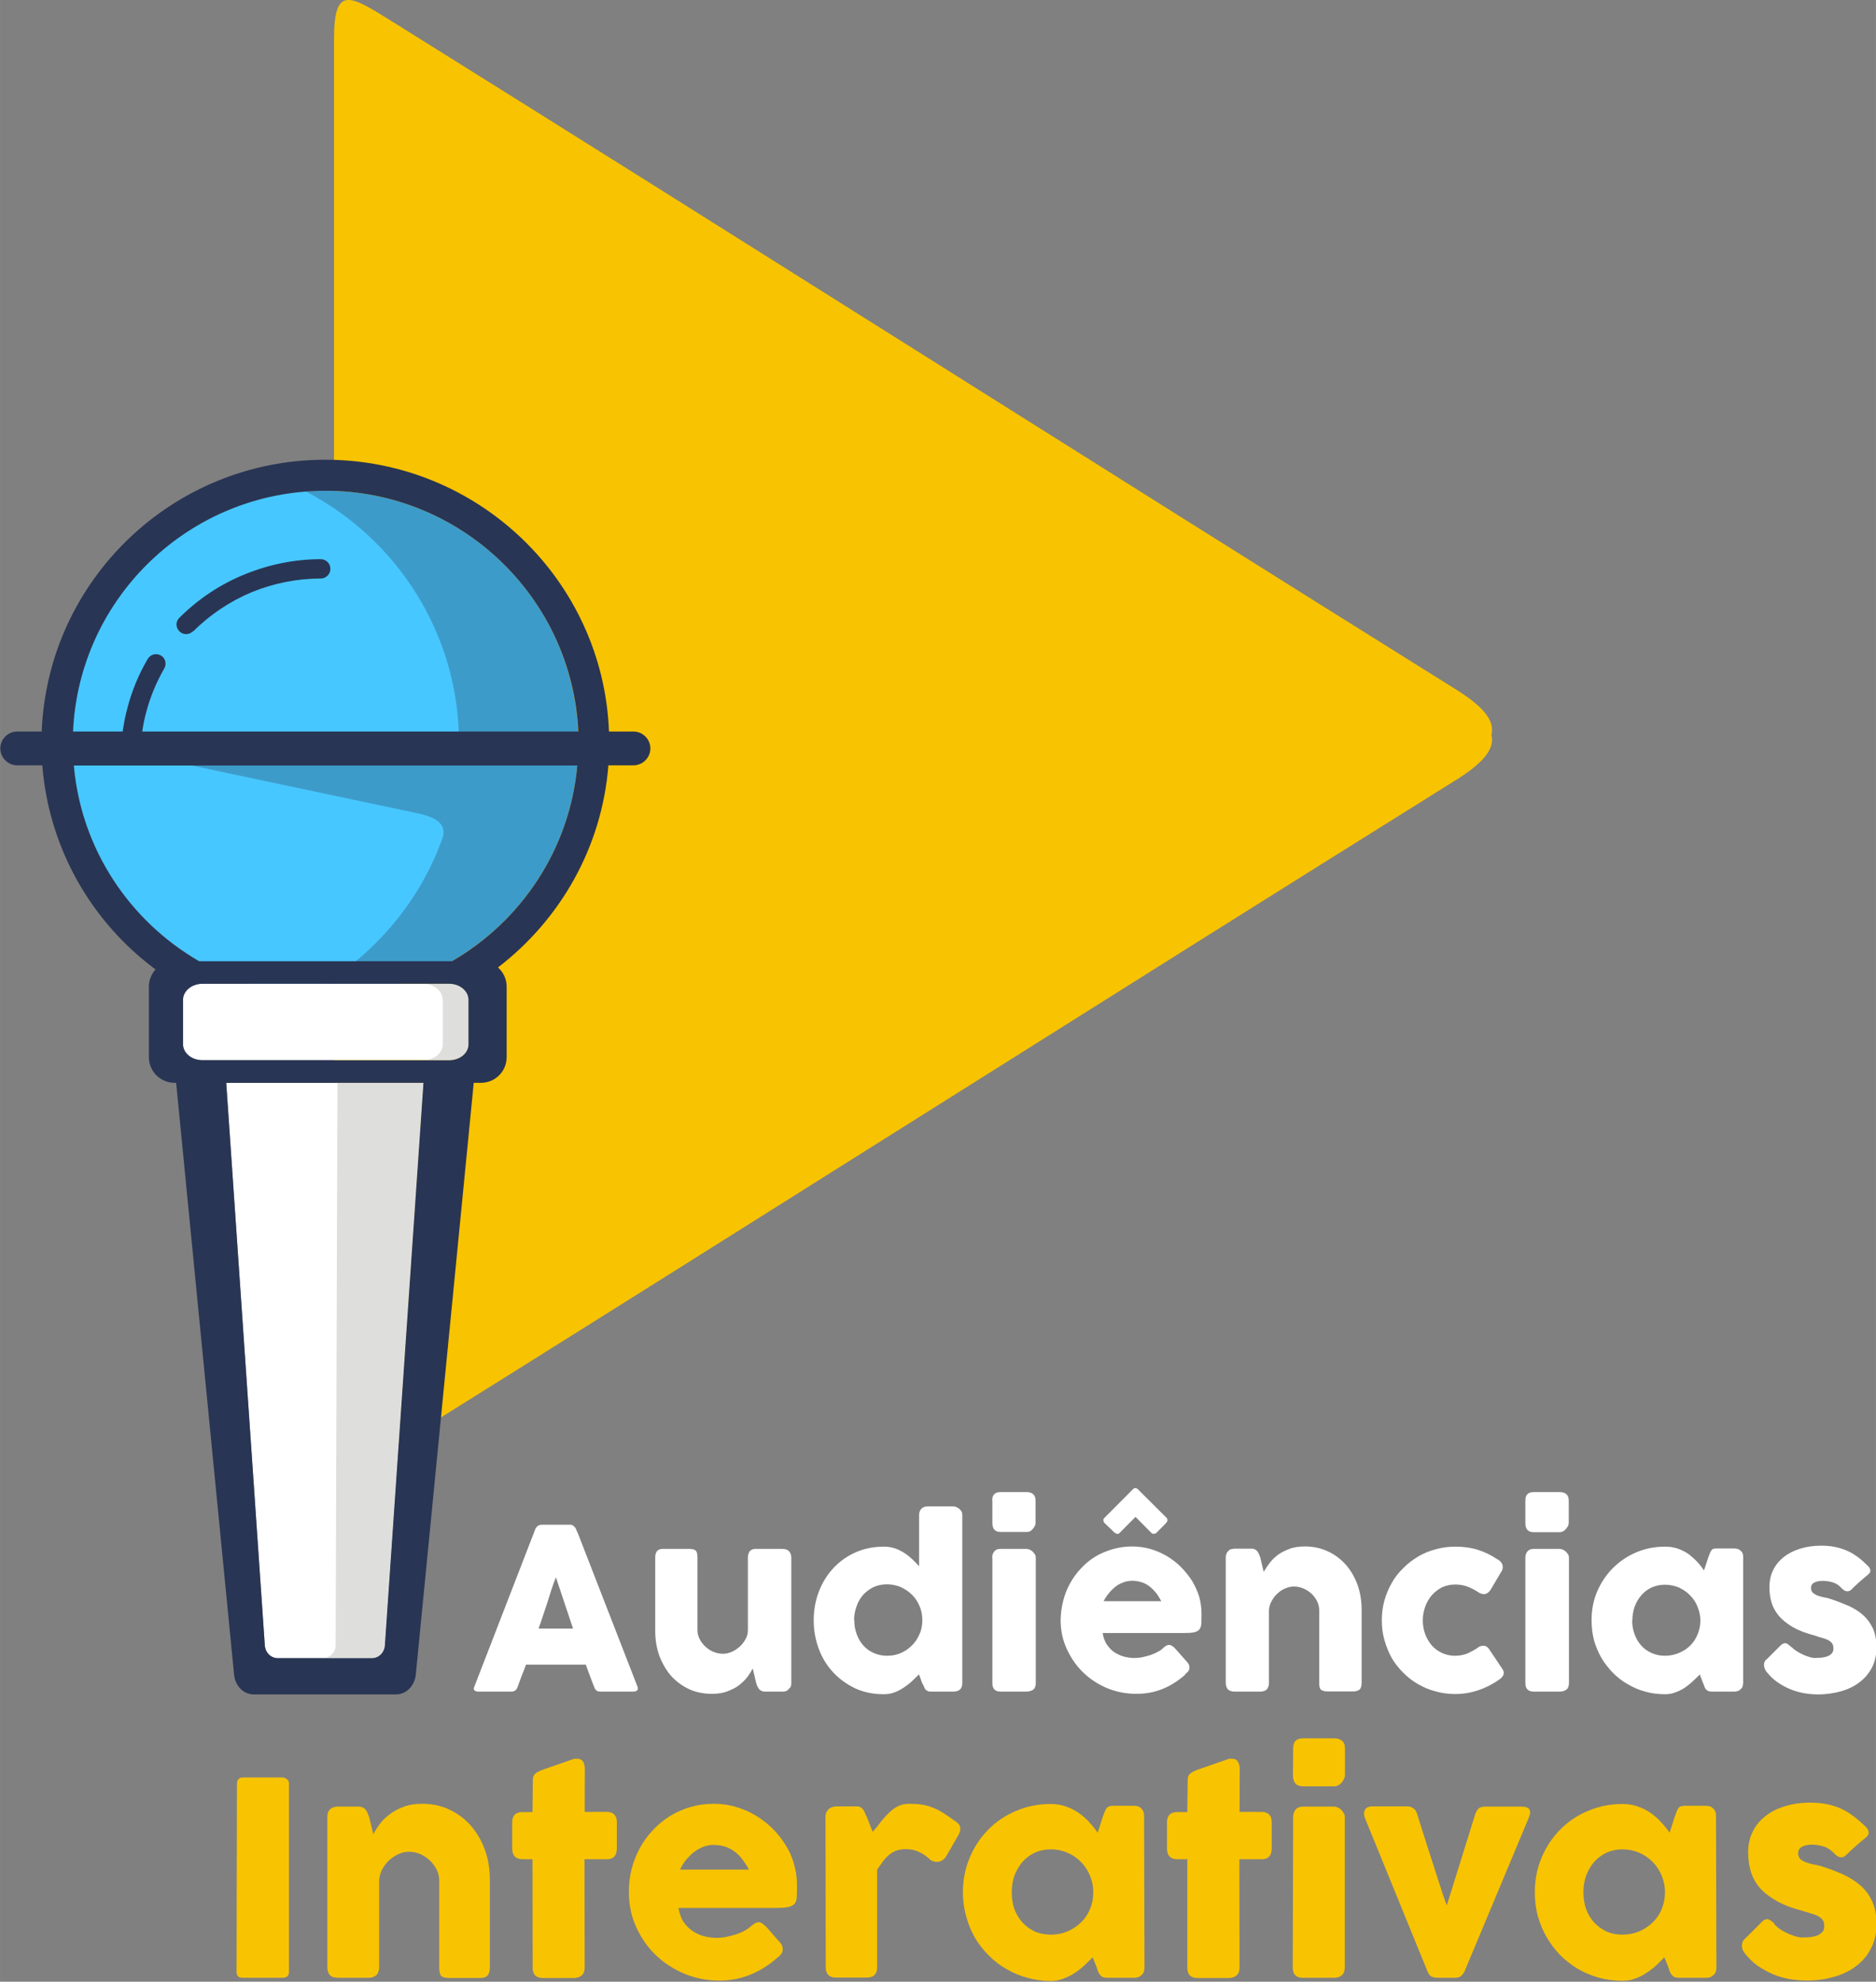
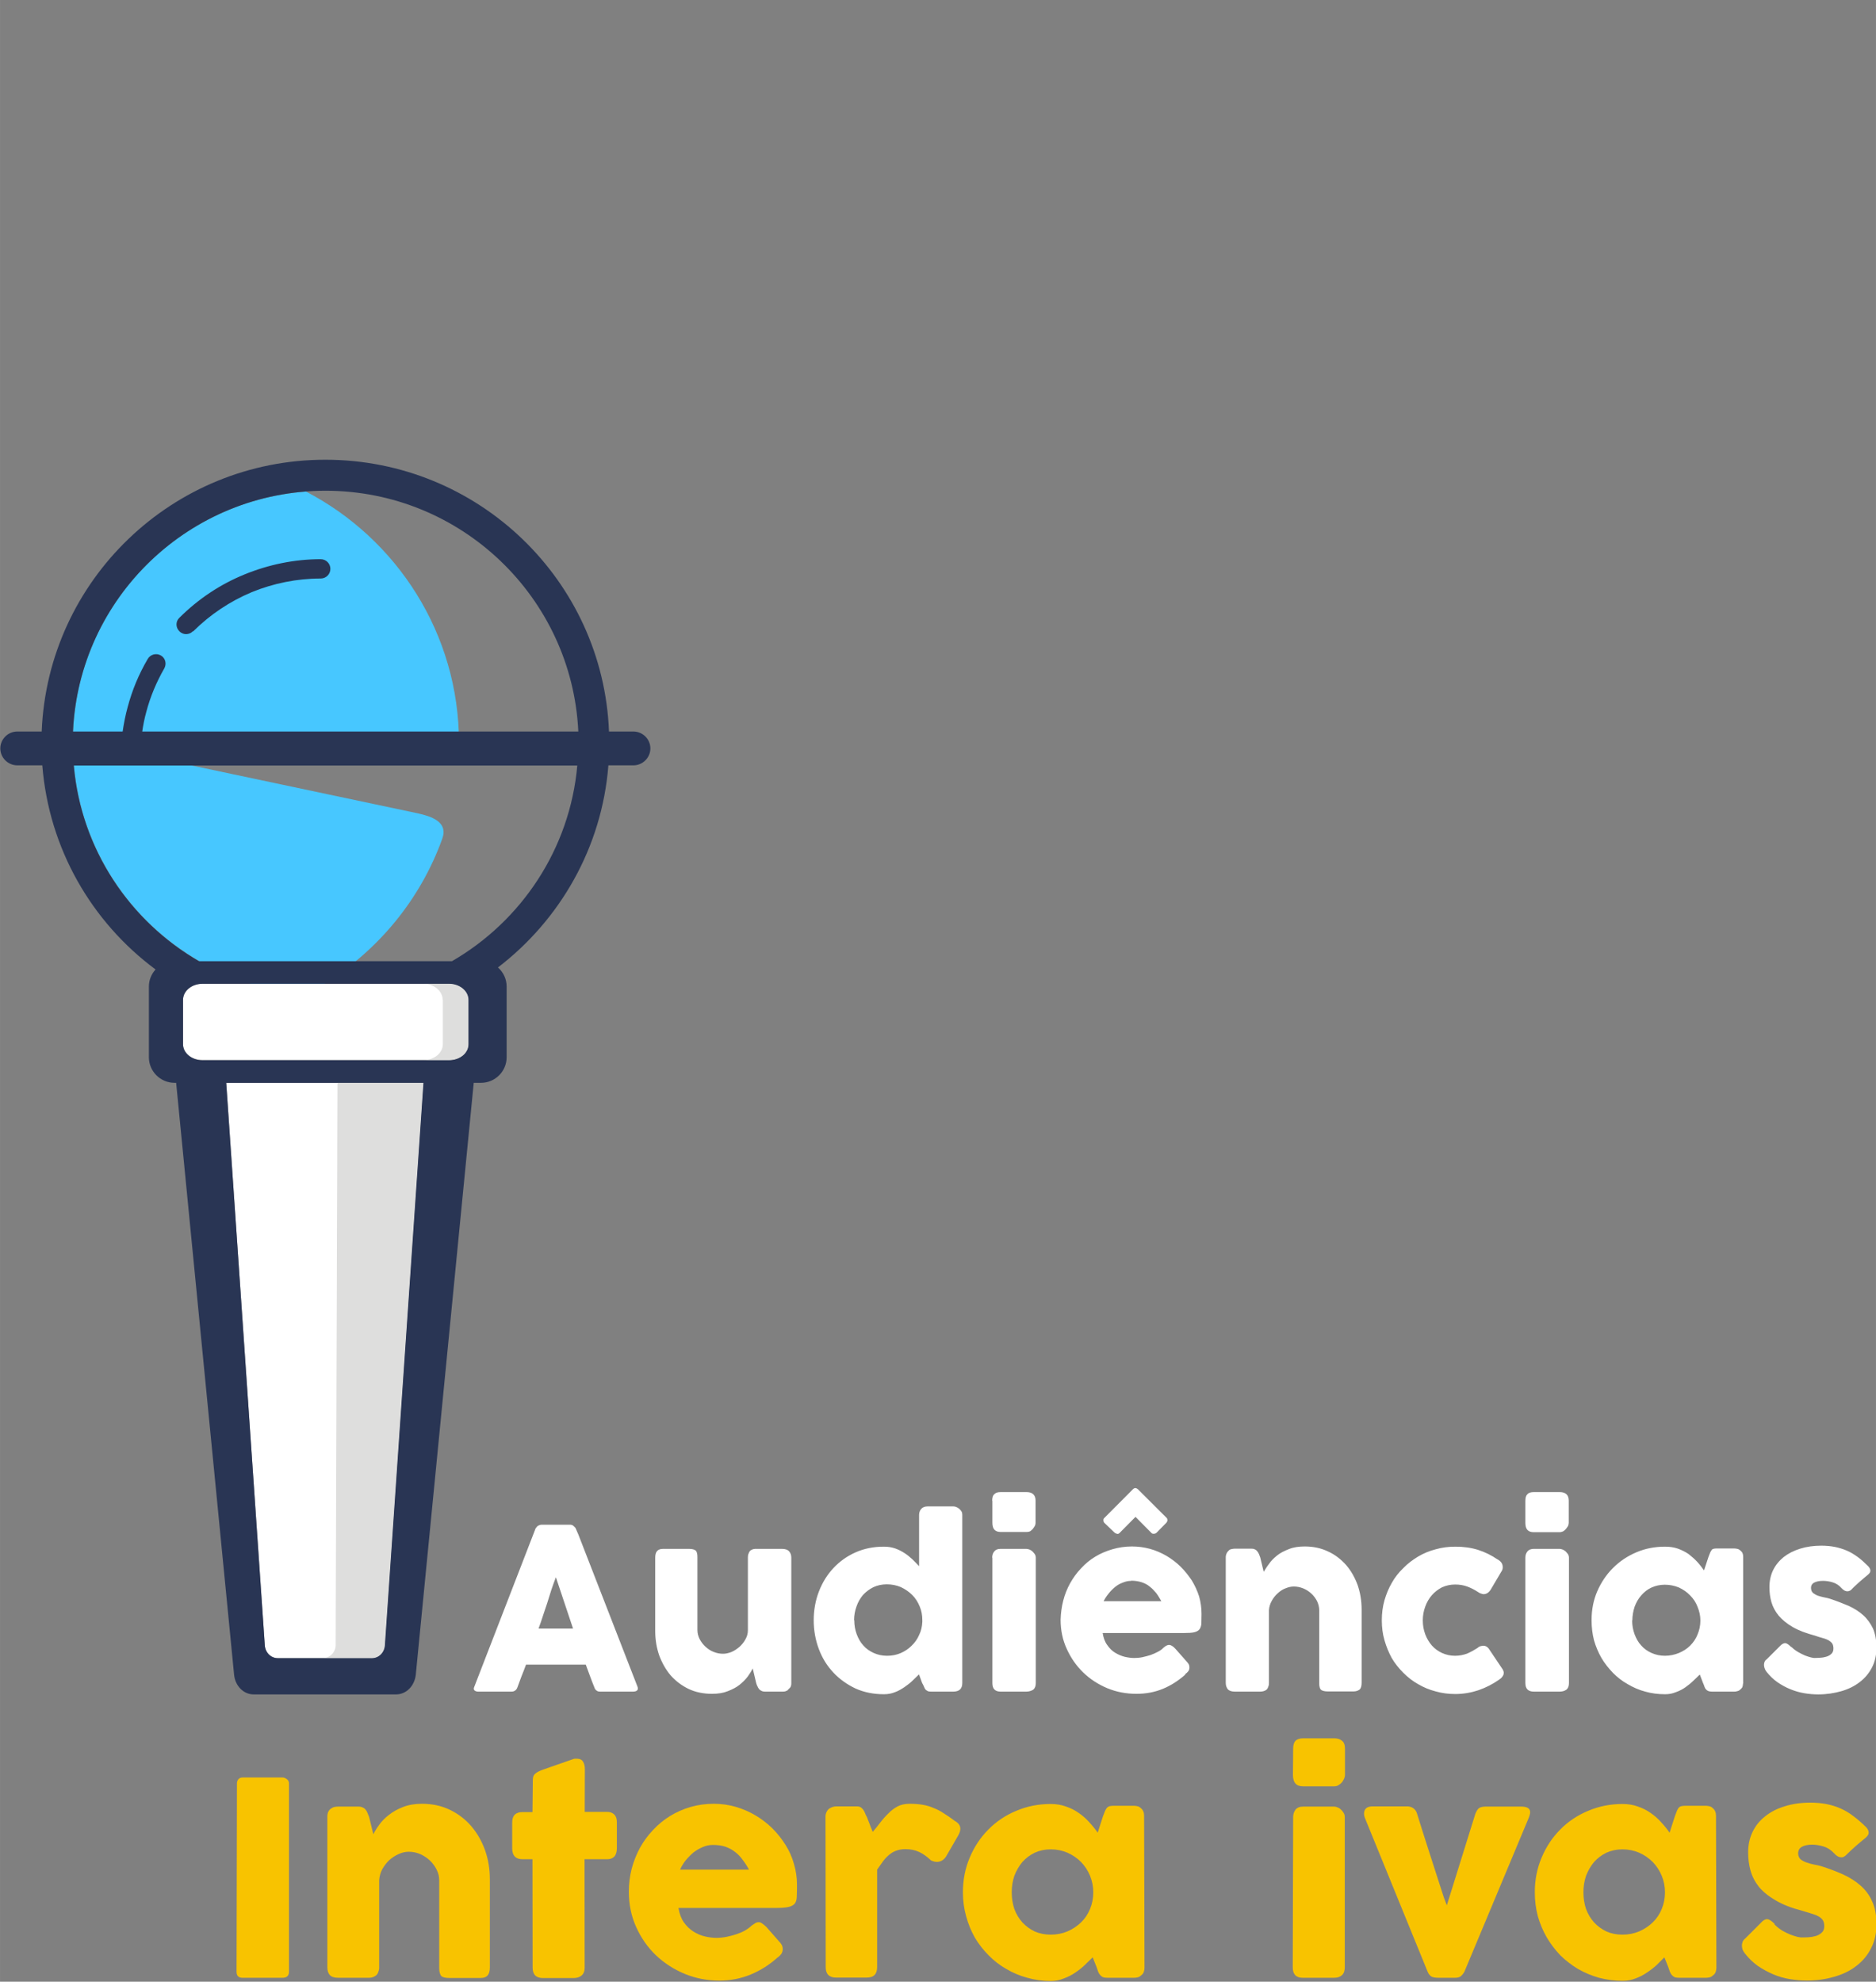
<svg xmlns="http://www.w3.org/2000/svg" xmlns:ns1="http://www.inkscape.org/namespaces/inkscape" xmlns:ns2="http://sodipodi.sourceforge.net/DTD/sodipodi-0.dtd" style="clip-rule:evenodd;fill-rule:evenodd;image-rendering:optimizeQuality;shape-rendering:geometricPrecision;text-rendering:geometricPrecision" xml:space="preserve" height="338" width="320" version="1.1" viewBox="0 0 12.814 13.535" id="svg3428" ns1:version="0.91 r13725" ns2:docname="logo-audiencias-publicas.svg">
  <rect x="0" y="0" width="12.814" height="13.535" fill="#808080" stroke="none" />
  <ns2:namedview pagecolor="#ffffff" bordercolor="#666666" borderopacity="1" objecttolerance="10" gridtolerance="10" guidetolerance="10" ns1:pageopacity="0" ns1:pageshadow="2" ns1:window-width="1920" ns1:window-height="1016" id="namedview3478" showgrid="false" fit-margin-top="0" fit-margin-left="0" fit-margin-right="0" fit-margin-bottom="0" ns1:zoom="2.3694444" ns1:cx="75.945771" ns1:cy="146.26253" ns1:window-x="0" ns1:window-y="27" ns1:window-maximized="1" ns1:current-layer="svg3428" />
  <defs id="defs3430">
    <style type="text/css" id="style3432">
    .fil4 {fill:#DEDEDD}
    .fil0 {fill:#F8C300}
    .fil3 {fill:white}
    .fil5 {fill:#293554}
    .fil1 {fill:#3D9BCA}
    .fil2 {fill:#47C7FF}
    .fil7 {fill:#F8C300;fill-rule:nonzero}
    .fil6 {fill:white;fill-rule:nonzero}
   </style>
  </defs>
  <g transform="matrix(1.379,0,0,1.375,0.002,-5.1974783e-4)" id="g3434" ns1:export-xdpi="90" ns1:export-ydpi="90">
-     <path class="fil0" d="m 1.928,0.099 c 1.811,1.134 3.469,2.19 5.279,3.324 0.13,0.081 0.198,0.153 0.179,0.227 0.019,0.074 -0.049,0.146 -0.179,0.227 -1.811,1.134 -3.469,2.19 -5.279,3.324 -0.196,0.122 -0.275,0.171 -0.275,-0.093 l 0,-6.916 c 0,-0.264 0.079,-0.215 0.275,-0.093 z" id="path3436" ns1:connector-curvature="0" style="fill:#f8c300" />
-     <path d="m 1.611,2.438 c 0.691,0 1.252,0.561 1.252,1.252 0,0.563 -0.372,1.039 -0.883,1.197 l -0.738,0 C 0.73,4.729 0.358,4.253 0.358,3.69 c 0,-0.691 0.561,-1.252 1.252,-1.252 z" class="fil1" id="path3438" ns1:connector-curvature="0" style="fill:#3d9bca" />
    <path d="M 1.242,4.887 C 0.731,4.729 0.359,4.253 0.359,3.69 c 0,-0.659 0.509,-1.199 1.155,-1.248 0.45,0.235 0.758,0.706 0.758,1.248 0,0.037 -0.001,0.073 -0.004,0.11 l -1.41,-0.021 0.025,0.01 1.183,0.251 c 0.068,0.015 0.154,0.042 0.123,0.127 -0.108,0.301 -0.317,0.554 -0.584,0.72 l -0.362,0 z" class="fil2" id="path3440" ns1:connector-curvature="0" style="fill:#47c7ff" />
    <path class="fil3" d="m 1.242,4.887 -0.241,0 c -0.053,0 -0.096,0.036 -0.096,0.079 l 0,0.221 c 0,0.044 0.043,0.079 0.096,0.079 l 1.222,0 c 0.053,0 0.096,-0.036 0.096,-0.079 l 0,-0.221 C 2.319,4.923 2.276,4.887 2.223,4.887 l -0.981,0 z" id="path3442" ns1:connector-curvature="0" style="fill:#ffffff" />
    <path class="fil3" d="m 2.096,5.379 -0.977,0 0.191,2.793 c 0.002,0.036 0.029,0.065 0.065,0.065 l 0.465,0 c 0.036,0 0.063,-0.029 0.065,-0.065 z" id="path3444" ns1:connector-curvature="0" style="fill:#ffffff" />
    <path class="fil4" d="m 2.192,4.966 0,0.221 c 0,0.044 -0.043,0.079 -0.096,0.079 l 0.128,0 c 0.053,0 0.096,-0.036 0.096,-0.079 l 0,-0.221 c 0,-0.044 -0.043,-0.079 -0.096,-0.079 l -0.129,0 c 0.053,0 0.096,0.036 0.096,0.079 z" id="path3446" ns1:connector-curvature="0" style="fill:#dededd" />
    <path class="fil4" d="M 1.67,5.379 1.661,8.172 c 0,0.036 -0.029,0.065 -0.065,0.065 l 0.244,0 c 0.036,0 0.063,-0.029 0.065,-0.065 l 0.191,-2.793 z" id="path3448" ns1:connector-curvature="0" style="fill:#dededd" />
    <path class="fil5" d="m 0.954,3.136 c -0.019,0.019 -0.049,0.019 -0.067,0 -0.019,-0.019 -0.019,-0.049 0,-0.067 0.093,-0.093 0.202,-0.166 0.322,-0.215 0.119,-0.049 0.248,-0.076 0.378,-0.076 0.026,0 0.048,0.021 0.048,0.048 0,0.026 -0.021,0.048 -0.048,0.048 -0.118,0 -0.235,0.024 -0.342,0.068 -0.107,0.045 -0.206,0.111 -0.29,0.195 z m 0.031,1.639 1.252,0 c 0.343,-0.199 0.584,-0.556 0.621,-0.972 l -2.494,0 C 0.4,4.219 0.641,4.576 0.984,4.775 Z M 0.606,3.634 c 0.006,-0.041 0.014,-0.082 0.025,-0.122 0.022,-0.083 0.055,-0.163 0.099,-0.238 0.013,-0.023 0.042,-0.031 0.065,-0.018 0.023,0.013 0.03,0.042 0.017,0.065 -0.039,0.068 -0.069,0.14 -0.089,0.216 -0.009,0.032 -0.015,0.064 -0.02,0.097 l 2.16,0 C 2.832,2.969 2.283,2.438 1.611,2.438 c -0.672,0 -1.221,0.53 -1.251,1.196 z m 0.395,1.253 1.222,0 c 0.053,0 0.096,0.036 0.096,0.08 l 0,0.221 c 0,0.044 -0.043,0.079 -0.096,0.079 l -1.222,0 c -0.053,0 -0.096,-0.036 -0.096,-0.079 l 0,-0.221 c 0,-0.044 0.043,-0.08 0.096,-0.08 z m 1.465,-0.08 c 0.026,0.023 0.042,0.057 0.042,0.094 l 0,0.351 c 0,0.07 -0.057,0.127 -0.127,0.127 l -0.036,0 -0.287,2.94 C 2.052,8.373 2.013,8.417 1.959,8.417 l -0.703,0 c -0.054,0 -0.093,-0.045 -0.098,-0.098 l -0.287,-2.94 -0.008,0 c -0.07,0 -0.127,-0.057 -0.127,-0.127 l 0,-0.351 c 0,-0.032 0.012,-0.062 0.033,-0.085 -0.316,-0.235 -0.528,-0.599 -0.561,-1.014 l -0.124,0 c -0.046,0 -0.084,-0.038 -0.084,-0.084 0,-0.046 0.038,-0.084 0.084,-0.084 l 0.121,0 c 0.03,-0.751 0.648,-1.35 1.405,-1.35 0.758,0 1.376,0.6 1.405,1.35 l 0.121,0 c 0.046,0 0.084,0.038 0.084,0.084 0,0.046 -0.038,0.084 -0.084,0.084 l -0.124,0 c -0.032,0.409 -0.24,0.768 -0.547,1.004 z m -0.37,0.572 -0.977,0 0.191,2.793 c 0.002,0.036 0.029,0.065 0.065,0.065 l 0.465,0 c 0.036,0 0.063,-0.029 0.065,-0.065 l 0.191,-2.793 z" id="path3450" ns1:connector-curvature="0" style="fill:#293554" />
    <path d="M 2.65,7.596 C 2.65,7.594 2.652,7.591 2.654,7.589 2.656,7.586 2.658,7.584 2.661,7.581 2.664,7.579 2.667,7.577 2.671,7.576 2.674,7.575 2.677,7.574 2.68,7.574 l 0.143,0 c 0.006,0 0.012,0.002 0.016,0.006 0.004,0.004 0.008,0.007 0.01,0.01 l 0.014,0.032 0.293,0.756 C 3.159,8.386 3.159,8.392 3.155,8.396 3.151,8.401 3.144,8.403 3.133,8.403 l -0.16,0 C 2.965,8.403 2.958,8.402 2.954,8.398 2.949,8.395 2.945,8.39 2.943,8.383 2.935,8.364 2.928,8.345 2.921,8.326 2.914,8.307 2.907,8.288 2.9,8.269 l -0.296,0 C 2.597,8.288 2.59,8.307 2.582,8.326 2.575,8.345 2.568,8.364 2.561,8.383 2.556,8.396 2.546,8.403 2.532,8.403 l -0.165,0 C 2.36,8.403 2.354,8.401 2.35,8.398 2.345,8.394 2.344,8.388 2.347,8.381 l 0.303,-0.785 z M 2.752,7.835 C 2.745,7.854 2.737,7.874 2.73,7.896 2.723,7.918 2.716,7.94 2.709,7.963 2.702,7.985 2.694,8.007 2.687,8.029 2.68,8.051 2.673,8.071 2.666,8.09 l 0.171,0 z m 1.151,0.559 C 3.898,8.398 3.893,8.4 3.887,8.402 3.882,8.403 3.877,8.403 3.872,8.403 l -0.084,0 C 3.781,8.403 3.775,8.402 3.77,8.399 3.765,8.397 3.761,8.394 3.758,8.39 3.755,8.386 3.752,8.381 3.75,8.376 3.747,8.371 3.746,8.365 3.744,8.36 L 3.727,8.288 C 3.721,8.3 3.713,8.313 3.703,8.327 3.692,8.342 3.678,8.356 3.662,8.369 3.646,8.382 3.626,8.392 3.603,8.401 3.581,8.41 3.555,8.414 3.525,8.414 3.483,8.414 3.444,8.406 3.41,8.39 3.375,8.373 3.346,8.351 3.321,8.323 3.297,8.295 3.278,8.261 3.264,8.224 3.251,8.186 3.244,8.146 3.244,8.103 l 0,-0.366 c 0,-0.014 0.003,-0.025 0.009,-0.032 0.006,-0.007 0.016,-0.011 0.029,-0.011 l 0.129,0 c 0.016,0 0.027,0.003 0.033,0.008 0.006,0.005 0.009,0.016 0.009,0.032 l 0,0.363 c 0,0.016 0.004,0.031 0.011,0.045 0.007,0.014 0.017,0.027 0.029,0.038 0.012,0.011 0.025,0.02 0.041,0.026 0.015,0.006 0.03,0.009 0.046,0.009 0.013,0 0.027,-0.003 0.042,-0.009 C 3.636,8.2 3.649,8.191 3.661,8.181 3.673,8.17 3.683,8.158 3.691,8.143 3.699,8.129 3.703,8.114 3.703,8.098 l 0,-0.363 c 0,-0.006 0.001,-0.013 0.004,-0.019 C 3.709,7.71 3.712,7.705 3.717,7.701 3.722,7.698 3.727,7.696 3.731,7.695 3.735,7.694 3.74,7.694 3.746,7.694 l 0.126,0 c 0.016,0 0.028,0.004 0.035,0.012 0.007,0.008 0.011,0.018 0.011,0.031 l 0,0.625 c 0,0.007 -0.001,0.014 -0.005,0.02 C 3.909,8.387 3.905,8.391 3.899,8.395 L 3.903,8.393 Z M 4.551,8.317 C 4.541,8.327 4.53,8.337 4.518,8.349 4.506,8.361 4.492,8.371 4.478,8.381 4.463,8.391 4.448,8.4 4.431,8.406 4.414,8.413 4.396,8.416 4.377,8.416 c -0.051,0 -0.097,-0.009 -0.14,-0.028 -0.042,-0.02 -0.079,-0.046 -0.11,-0.079 -0.031,-0.033 -0.055,-0.071 -0.072,-0.116 -0.017,-0.045 -0.026,-0.093 -0.026,-0.144 0,-0.052 0.009,-0.1 0.026,-0.144 0.017,-0.044 0.041,-0.083 0.072,-0.116 0.031,-0.033 0.067,-0.059 0.11,-0.078 0.043,-0.019 0.089,-0.028 0.14,-0.028 0.02,0 0.039,0.003 0.056,0.009 0.017,0.006 0.032,0.014 0.046,0.023 0.014,0.009 0.027,0.02 0.039,0.031 0.012,0.012 0.023,0.023 0.033,0.034 l 0,-0.255 C 4.551,7.513 4.555,7.503 4.562,7.495 4.569,7.487 4.58,7.483 4.594,7.483 l 0.126,0 c 0.005,0 0.01,9.32e-4 0.015,0.003 0.005,0.002 0.01,0.005 0.015,0.009 0.004,0.004 0.008,0.008 0.011,0.013 0.003,0.005 0.004,0.011 0.004,0.017 l 0,0.835 c 0,0.029 -0.015,0.043 -0.045,0.043 l -0.11,0 c -0.007,0 -0.013,-9.322e-4 -0.017,-0.003 C 4.589,8.398 4.585,8.395 4.582,8.392 4.58,8.388 4.577,8.384 4.575,8.378 4.573,8.373 4.57,8.367 4.566,8.36 L 4.55,8.316 Z m -0.321,-0.268 c 0,0.025 0.004,0.047 0.012,0.069 0.008,0.021 0.018,0.04 0.033,0.056 0.014,0.016 0.031,0.028 0.051,0.037 0.02,0.009 0.042,0.014 0.066,0.014 0.024,0 0.046,-0.004 0.067,-0.013 C 4.48,8.203 4.498,8.191 4.513,8.176 4.529,8.161 4.542,8.143 4.551,8.122 4.561,8.102 4.566,8.08 4.567,8.056 l 0,-0.008 c 0,-0.024 -0.004,-0.047 -0.013,-0.068 -0.009,-0.022 -0.021,-0.041 -0.037,-0.057 -0.016,-0.016 -0.035,-0.029 -0.056,-0.039 -0.021,-0.009 -0.045,-0.014 -0.07,-0.014 -0.024,0 -0.046,0.005 -0.066,0.014 C 4.305,7.894 4.288,7.907 4.273,7.923 4.259,7.94 4.248,7.959 4.241,7.98 4.233,8.002 4.229,8.025 4.229,8.048 Z m 0.683,-0.311 c 0,-0.012 0.003,-0.022 0.01,-0.031 C 4.93,7.698 4.94,7.694 4.954,7.694 l 0.128,0 c 0.004,0 0.009,9.321e-4 0.015,0.003 0.005,0.002 0.01,0.005 0.015,0.009 0.004,0.004 0.008,0.009 0.012,0.014 0.003,0.005 0.005,0.011 0.005,0.018 l 0,0.623 c 0,0.014 -0.004,0.025 -0.012,0.032 C 5.108,8.399 5.096,8.403 5.082,8.403 l -0.127,0 C 4.927,8.403 4.914,8.389 4.914,8.36 l 0,-0.622 z m 0,-0.282 c 0,-0.016 0.003,-0.027 0.01,-0.033 C 4.93,7.415 4.94,7.412 4.954,7.412 l 0.13,0 c 0.013,0 0.024,0.003 0.032,0.01 0.008,0.007 0.012,0.018 0.012,0.033 l 0,0.109 c 0,0.004 -9.321e-4,0.009 -0.003,0.015 C 5.122,7.584 5.119,7.589 5.115,7.594 5.112,7.598 5.107,7.602 5.102,7.606 5.096,7.609 5.09,7.61 5.084,7.61 l -0.129,0 c -0.028,0 -0.041,-0.015 -0.041,-0.046 l 0,-0.11 z m 0.956,0.863 C 5.836,8.348 5.8,8.372 5.759,8.389 5.718,8.406 5.674,8.414 5.628,8.414 c -0.051,0 -0.099,-0.009 -0.145,-0.028 -0.045,-0.019 -0.085,-0.045 -0.119,-0.078 -0.034,-0.033 -0.061,-0.072 -0.081,-0.116 -0.021,-0.045 -0.031,-0.094 -0.031,-0.146 C 5.253,8.014 5.257,7.982 5.265,7.951 5.273,7.92 5.284,7.892 5.299,7.865 5.314,7.838 5.332,7.813 5.353,7.791 5.374,7.768 5.397,7.749 5.423,7.733 5.449,7.717 5.478,7.705 5.508,7.696 5.539,7.687 5.571,7.682 5.605,7.682 c 0.031,0 0.061,0.004 0.09,0.012 0.029,0.008 0.056,0.02 0.082,0.035 0.025,0.015 0.049,0.033 0.07,0.054 0.021,0.021 0.039,0.044 0.055,0.068 0.015,0.025 0.027,0.051 0.036,0.079 0.008,0.028 0.012,0.057 0.012,0.087 0,0.019 -1.864e-4,0.035 -7.457e-4,0.047 -5.592e-4,0.012 -0.004,0.022 -0.009,0.029 -0.005,0.007 -0.014,0.012 -0.026,0.015 -0.012,0.003 -0.03,0.004 -0.053,0.004 l -0.401,0 c 0.004,0.024 0.011,0.044 0.023,0.06 0.011,0.016 0.024,0.029 0.039,0.038 0.015,0.009 0.031,0.016 0.047,0.02 0.017,0.004 0.033,0.006 0.047,0.006 0.013,0 0.027,-0.001 0.041,-0.004 0.014,-0.003 0.028,-0.007 0.041,-0.011 0.013,-0.005 0.025,-0.01 0.036,-0.016 0.011,-0.006 0.02,-0.012 0.026,-0.019 0.006,-0.005 0.011,-0.009 0.015,-0.011 0.004,-0.002 0.009,-0.004 0.014,-0.004 0.005,0 0.01,0.002 0.015,0.005 0.005,0.003 0.011,0.008 0.017,0.015 l 0.059,0.067 c 0.004,0.005 0.007,0.009 0.008,0.013 0.001,0.004 0.002,0.008 0.002,0.012 0,0.007 -0.002,0.014 -0.006,0.019 -0.004,0.005 -0.009,0.01 -0.015,0.014 z m -0.268,-0.466 c -0.015,0 -0.028,0.003 -0.042,0.009 C 5.545,7.867 5.533,7.874 5.521,7.884 5.509,7.894 5.498,7.905 5.489,7.917 5.479,7.929 5.471,7.942 5.465,7.954 l 0.286,0 c -0.008,-0.014 -0.016,-0.028 -0.025,-0.04 -0.01,-0.012 -0.02,-0.023 -0.032,-0.032 -0.011,-0.01 -0.025,-0.017 -0.04,-0.022 -0.015,-0.005 -0.033,-0.008 -0.053,-0.008 z M 5.611,7.397 C 5.613,7.395 5.615,7.394 5.617,7.393 5.618,7.392 5.62,7.392 5.623,7.392 c 0.003,0 0.007,0.002 0.011,0.005 l 0.143,0.143 c 0.003,0.002 0.004,0.007 0.004,0.013 0,0.003 -0.002,0.007 -0.005,0.011 L 5.728,7.613 C 5.724,7.617 5.719,7.619 5.713,7.619 5.708,7.619 5.704,7.618 5.701,7.614 L 5.623,7.535 5.544,7.615 C 5.54,7.619 5.535,7.621 5.531,7.619 5.526,7.618 5.522,7.616 5.519,7.613 L 5.469,7.565 C 5.467,7.563 5.466,7.561 5.465,7.559 5.465,7.557 5.464,7.555 5.464,7.552 5.464,7.549 5.464,7.547 5.465,7.545 5.466,7.543 5.467,7.542 5.469,7.54 l 0.142,-0.143 z m 0.473,0.306 C 6.088,7.698 6.094,7.696 6.099,7.695 6.104,7.694 6.109,7.693 6.114,7.693 l 0.084,0 c 0.007,0 0.012,0.001 0.017,0.004 0.005,0.002 0.009,0.006 0.012,0.01 0.003,0.004 0.006,0.009 0.008,0.014 0.002,0.005 0.004,0.011 0.006,0.016 l 0.017,0.071 C 6.265,7.797 6.273,7.783 6.284,7.769 6.294,7.754 6.308,7.74 6.324,7.727 6.34,7.714 6.36,7.704 6.383,7.695 6.405,7.686 6.431,7.682 6.461,7.682 c 0.042,0 0.081,0.008 0.116,0.025 0.035,0.016 0.064,0.039 0.089,0.067 0.024,0.028 0.043,0.061 0.057,0.099 0.013,0.038 0.02,0.078 0.02,0.121 l 0,0.366 c 0,0.014 -0.003,0.025 -0.009,0.032 C 6.726,8.398 6.717,8.402 6.703,8.402 l -0.128,0 c -0.016,0 -0.027,-0.003 -0.033,-0.008 C 6.536,8.389 6.533,8.378 6.533,8.362 l 0,-0.363 c 0,-0.016 -0.004,-0.031 -0.011,-0.046 C 6.515,7.94 6.506,7.927 6.494,7.916 6.482,7.905 6.468,7.896 6.453,7.89 6.438,7.884 6.423,7.881 6.407,7.881 6.394,7.881 6.38,7.884 6.366,7.89 6.352,7.895 6.339,7.904 6.328,7.914 6.316,7.925 6.306,7.937 6.298,7.952 6.29,7.966 6.285,7.982 6.284,7.998 l 0,0.363 c 0,0.006 -0.001,0.013 -0.004,0.019 C 6.278,8.387 6.275,8.391 6.27,8.395 6.265,8.398 6.261,8.4 6.256,8.401 6.252,8.402 6.247,8.403 6.241,8.403 l -0.126,0 c -0.016,0 -0.028,-0.004 -0.035,-0.012 C 6.074,8.383 6.07,8.373 6.07,8.36 l 0,-0.625 C 6.07,7.728 6.072,7.721 6.075,7.715 6.078,7.709 6.082,7.704 6.088,7.701 L 6.085,7.703 Z m 1.235,0.481 C 7.324,8.18 7.329,8.178 7.333,8.177 7.338,8.176 7.342,8.175 7.344,8.175 c 0.006,0 0.012,0.001 0.017,0.004 0.005,0.003 0.011,0.008 0.016,0.017 L 7.44,8.29 c 0.002,0.003 0.004,0.006 0.005,0.01 0.002,0.004 0.002,0.007 0.002,0.009 0,0.009 -0.003,0.015 -0.008,0.021 C 7.435,8.336 7.429,8.34 7.422,8.345 7.392,8.366 7.359,8.383 7.322,8.396 7.286,8.408 7.247,8.415 7.207,8.415 c -0.033,0 -0.066,-0.004 -0.097,-0.013 -0.031,-0.008 -0.06,-0.02 -0.087,-0.036 -0.027,-0.015 -0.051,-0.034 -0.074,-0.057 -0.022,-0.022 -0.041,-0.046 -0.057,-0.073 -0.015,-0.028 -0.027,-0.057 -0.036,-0.089 -0.009,-0.031 -0.013,-0.064 -0.013,-0.098 0,-0.034 0.004,-0.067 0.013,-0.099 C 6.865,7.919 6.877,7.889 6.893,7.862 6.908,7.835 6.927,7.811 6.95,7.789 6.972,7.766 6.997,7.748 7.023,7.732 7.05,7.716 7.079,7.704 7.11,7.696 7.141,7.687 7.174,7.683 7.207,7.683 c 0.041,0 0.078,0.005 0.113,0.016 0.034,0.011 0.067,0.027 0.097,0.048 L 7.415,7.745 c 0.008,0.005 0.015,0.01 0.02,0.017 0.005,0.007 0.007,0.015 0.007,0.024 0,0.007 -0.002,0.014 -0.007,0.021 L 7.385,7.892 C 7.375,7.91 7.362,7.919 7.347,7.919 7.344,7.919 7.34,7.918 7.335,7.916 7.33,7.915 7.325,7.912 7.319,7.908 7.302,7.897 7.285,7.888 7.266,7.881 7.247,7.874 7.227,7.871 7.206,7.871 7.183,7.871 7.161,7.876 7.141,7.885 7.122,7.895 7.105,7.908 7.091,7.924 7.077,7.94 7.066,7.959 7.058,7.981 7.05,8.003 7.046,8.025 7.046,8.049 c 0,0.025 0.004,0.047 0.012,0.069 0.008,0.021 0.019,0.04 0.033,0.056 0.014,0.016 0.031,0.028 0.05,0.037 0.02,0.009 0.041,0.014 0.065,0.014 0.021,0 0.041,-0.004 0.06,-0.011 C 7.284,8.206 7.302,8.196 7.319,8.185 Z m 0.235,-0.446 c 0,-0.012 0.003,-0.022 0.01,-0.031 C 7.57,7.699 7.581,7.694 7.595,7.694 l 0.128,0 c 0.004,0 0.009,9.321e-4 0.015,0.003 0.005,0.002 0.01,0.005 0.015,0.009 0.004,0.004 0.008,0.009 0.012,0.014 0.003,0.005 0.005,0.011 0.005,0.018 l 0,0.623 c 0,0.014 -0.004,0.025 -0.012,0.032 C 7.748,8.4 7.737,8.403 7.723,8.403 l -0.127,0 C 7.568,8.403 7.554,8.389 7.554,8.36 l 0,-0.622 z m 0,-0.282 c 0,-0.016 0.003,-0.027 0.01,-0.033 C 7.57,7.415 7.581,7.412 7.595,7.412 l 0.13,0 c 0.013,0 0.024,0.003 0.032,0.01 0.008,0.007 0.012,0.018 0.012,0.033 l 0,0.109 c 0,0.004 -9.321e-4,0.009 -0.003,0.015 C 7.763,7.584 7.76,7.589 7.756,7.594 7.752,7.599 7.748,7.602 7.743,7.606 7.737,7.609 7.731,7.611 7.724,7.611 l -0.129,0 c -0.028,0 -0.041,-0.015 -0.041,-0.046 l 0,-0.11 z m 1.078,0.907 c 0,0.006 -0.001,0.012 -0.003,0.018 C 8.626,8.386 8.622,8.39 8.617,8.394 8.613,8.398 8.608,8.4 8.602,8.401 8.597,8.403 8.592,8.403 8.588,8.403 l -0.109,0 C 8.471,8.403 8.465,8.402 8.46,8.4 8.455,8.398 8.451,8.395 8.448,8.391 8.445,8.388 8.443,8.383 8.441,8.378 8.439,8.372 8.437,8.366 8.434,8.36 L 8.418,8.318 C 8.408,8.328 8.397,8.339 8.385,8.35 8.373,8.362 8.36,8.372 8.346,8.382 8.332,8.392 8.316,8.4 8.299,8.406 8.282,8.413 8.265,8.416 8.246,8.416 8.212,8.416 8.179,8.412 8.148,8.403 8.117,8.395 8.088,8.382 8.061,8.366 8.034,8.351 8.01,8.332 7.988,8.31 7.966,8.287 7.947,8.263 7.931,8.236 7.915,8.208 7.903,8.179 7.894,8.148 7.886,8.116 7.882,8.083 7.882,8.049 c 0,-0.052 0.009,-0.1 0.028,-0.144 0.019,-0.044 0.045,-0.083 0.078,-0.116 0.033,-0.033 0.071,-0.059 0.116,-0.078 0.044,-0.019 0.092,-0.028 0.142,-0.028 0.023,0 0.044,0.003 0.064,0.01 0.019,0.007 0.037,0.016 0.053,0.027 C 8.378,7.732 8.392,7.744 8.405,7.758 8.418,7.772 8.429,7.787 8.439,7.801 L 8.461,7.734 C 8.465,7.724 8.468,7.717 8.47,7.711 8.473,7.705 8.476,7.701 8.478,7.698 8.481,7.695 8.484,7.694 8.489,7.693 c 0.004,-9.321e-4 0.01,-0.001 0.017,-0.001 l 0.083,0 c 0.004,0 0.009,5.594e-4 0.015,0.002 0.006,0.001 0.01,0.004 0.015,0.008 0.005,0.004 0.009,0.009 0.011,0.014 0.002,0.005 0.003,0.011 0.003,0.018 l 0,0.629 z m -0.549,-0.314 c 0,0.025 0.004,0.047 0.012,0.069 0.008,0.021 0.018,0.04 0.033,0.056 0.014,0.016 0.031,0.028 0.051,0.037 0.02,0.009 0.042,0.014 0.066,0.014 0.025,0 0.048,-0.005 0.07,-0.014 0.021,-0.009 0.04,-0.021 0.055,-0.036 0.016,-0.016 0.029,-0.035 0.037,-0.056 0.009,-0.021 0.014,-0.044 0.014,-0.069 0,-0.024 -0.005,-0.046 -0.014,-0.068 -0.008,-0.022 -0.021,-0.041 -0.037,-0.057 -0.015,-0.016 -0.034,-0.029 -0.055,-0.039 -0.022,-0.009 -0.045,-0.014 -0.07,-0.014 -0.024,0 -0.046,0.005 -0.066,0.014 -0.02,0.009 -0.037,0.023 -0.051,0.039 -0.014,0.016 -0.025,0.035 -0.033,0.057 -0.007,0.022 -0.011,0.044 -0.011,0.068 z m 0.79,0.133 c 0.01,0.01 0.021,0.018 0.033,0.025 0.012,0.007 0.023,0.012 0.034,0.017 0.011,0.004 0.02,0.007 0.028,0.009 0.008,0.002 0.014,0.003 0.017,0.003 0.007,0 0.016,-3.728e-4 0.027,-9.321e-4 0.011,-5.592e-4 0.021,-0.002 0.031,-0.005 0.01,-0.003 0.019,-0.007 0.026,-0.014 0.007,-0.006 0.011,-0.015 0.011,-0.027 0,-0.01 -0.002,-0.019 -0.006,-0.025 -0.004,-0.006 -0.01,-0.011 -0.018,-0.016 -0.008,-0.004 -0.017,-0.008 -0.029,-0.011 -0.011,-0.003 -0.024,-0.007 -0.038,-0.012 -0.045,-0.012 -0.082,-0.026 -0.111,-0.043 -0.029,-0.017 -0.052,-0.036 -0.069,-0.056 -0.017,-0.021 -0.029,-0.043 -0.036,-0.067 -0.007,-0.024 -0.01,-0.049 -0.01,-0.075 0,-0.031 0.006,-0.059 0.018,-0.084 0.012,-0.025 0.03,-0.047 0.052,-0.065 0.023,-0.018 0.05,-0.032 0.082,-0.042 0.032,-0.01 0.067,-0.015 0.105,-0.015 0.023,0 0.045,0.002 0.066,0.006 0.02,0.004 0.04,0.01 0.059,0.018 0.019,0.008 0.037,0.019 0.055,0.032 0.018,0.013 0.035,0.029 0.053,0.047 0.006,0.007 0.01,0.014 0.01,0.021 1.865e-4,0.007 -0.004,0.014 -0.013,0.021 -0.015,0.012 -0.028,0.024 -0.041,0.035 -0.013,0.012 -0.027,0.024 -0.041,0.039 -0.004,0.004 -0.009,0.006 -0.013,0.007 -0.004,9.32e-4 -0.009,9.32e-4 -0.013,-1.864e-4 -0.004,-0.001 -0.008,-0.003 -0.012,-0.006 -0.004,-0.003 -0.007,-0.006 -0.01,-0.009 -0.013,-0.015 -0.028,-0.024 -0.045,-0.029 -0.017,-0.005 -0.032,-0.007 -0.047,-0.007 -0.018,0 -0.033,0.003 -0.044,0.009 -0.011,0.006 -0.016,0.016 -0.015,0.029 7.302e-4,0.01 0.004,0.017 0.011,0.023 0.007,0.005 0.015,0.01 0.024,0.013 0.009,0.003 0.02,0.006 0.03,0.008 0.011,0.002 0.02,0.004 0.029,0.007 0.033,0.011 0.064,0.023 0.092,0.035 0.028,0.013 0.052,0.028 0.073,0.047 0.02,0.018 0.036,0.041 0.048,0.066 0.011,0.026 0.017,0.057 0.017,0.094 0,0.037 -0.007,0.07 -0.022,0.099 -0.015,0.029 -0.035,0.053 -0.061,0.073 -0.026,0.02 -0.056,0.035 -0.091,0.045 -0.035,0.01 -0.073,0.016 -0.114,0.016 -0.023,0 -0.047,-0.002 -0.07,-0.006 -0.024,-0.004 -0.047,-0.011 -0.069,-0.02 -0.022,-0.009 -0.044,-0.021 -0.064,-0.035 -0.02,-0.014 -0.038,-0.032 -0.054,-0.052 -0.004,-0.005 -0.007,-0.011 -0.009,-0.017 -0.002,-0.006 -0.003,-0.011 -0.003,-0.017 1.863e-4,-0.006 0.001,-0.011 0.003,-0.015 0.002,-0.005 0.005,-0.009 0.01,-0.012 l 0.072,-0.072 c 0.009,-0.007 0.017,-0.01 0.024,-0.008 0.007,0.002 0.016,0.009 0.026,0.019 z" class="fil6" id="path3452" ns1:connector-curvature="0" style="fill:#ffffff;fill-rule:nonzero;stroke-width:1.026" />
    <g aria-label="Interativas" transform="matrix(0.995,0,0,0.997,0.005,0.039)" id="g3454" style="fill:#f8c300;stroke-width:0.034px">
      <path d="m 1.173,8.847 q 0,-0.012 0.007,-0.021 0.007,-0.009 0.022,-0.009 l 0.198,0 q 0.01,0 0.021,0.008 0.011,0.008 0.011,0.021 l 0,0.939 q 0,0.03 -0.033,0.03 l -0.198,0 q -0.03,0 -0.03,-0.03 z" id="path3456" ns1:connector-curvature="0" />
      <path d="M 1.64,8.973 Q 1.649,8.966 1.658,8.964 1.668,8.962 1.677,8.962 l 0.102,0 q 0.012,0 0.021,0.005 Q 1.808,8.97 1.814,8.978 1.82,8.985 1.823,8.994 1.827,9.004 1.831,9.014 L 1.852,9.1 Q 1.862,9.079 1.881,9.053 1.9,9.026 1.93,9.003 1.959,8.98 2,8.964 2.041,8.948 2.094,8.948 q 0.077,0 0.139,0.03 0.062,0.03 0.106,0.081 0.044,0.051 0.069,0.12 0.024,0.068 0.024,0.145 l 0,0.44 q 0,0.026 -0.011,0.039 -0.011,0.013 -0.035,0.013 l -0.155,0 q -0.029,0 -0.04,-0.009 Q 2.18,9.795 2.18,9.767 l 0,-0.437 q 0,-0.029 -0.013,-0.054 Q 2.154,9.25 2.133,9.23 2.111,9.21 2.084,9.198 2.057,9.187 2.028,9.187 2.004,9.187 1.979,9.198 1.954,9.209 1.932,9.228 1.912,9.247 1.897,9.273 1.883,9.299 1.881,9.329 l 0,0.436 q 0,0.011 -0.005,0.023 Q 1.872,9.799 1.863,9.805 1.854,9.811 1.846,9.813 1.839,9.815 1.829,9.815 l -0.152,0 q -0.029,0 -0.042,-0.014 -0.012,-0.014 -0.012,-0.038 l 0,-0.752 q 0,-0.013 0.005,-0.024 0.006,-0.011 0.016,-0.017 z" id="path3458" ns1:connector-curvature="0" />
      <path d="m 2.646,8.828 q 0,-0.021 0.013,-0.031 0.014,-0.011 0.04,-0.02 l 0.152,-0.053 q 0.003,-6.719e-4 0.006,-6.719e-4 0.003,0 0.006,0 0.025,0 0.033,0.015 0.009,0.014 0.009,0.038 l -6.72e-4,0.212 0.112,0 q 0.021,0 0.035,0.013 0.013,0.013 0.013,0.038 l 0,0.13 q 0,0.028 -0.013,0.042 -0.013,0.013 -0.035,0.013 l -0.113,0 6.72e-4,0.54 q 0,0.026 -0.015,0.039 -0.015,0.013 -0.041,0.013 l -0.151,0 q -0.052,0 -0.052,-0.052 l -6.72e-4,-0.54 -0.049,0 q -0.052,0 -0.052,-0.054 l 0,-0.13 q 0,-0.051 0.052,-0.051 l 0.049,0 z" id="path3460" ns1:connector-curvature="0" />
      <path d="M 3.865,9.713 Q 3.806,9.767 3.732,9.798 3.658,9.829 3.575,9.829 q -0.092,0 -0.174,-0.034 -0.081,-0.034 -0.143,-0.093 -0.062,-0.06 -0.098,-0.141 -0.036,-0.08 -0.036,-0.175 0,-0.059 0.014,-0.114 Q 3.153,9.216 3.179,9.168 3.206,9.119 3.244,9.079 3.282,9.038 3.329,9.009 3.376,8.98 3.431,8.964 q 0.055,-0.016 0.116,-0.016 0.056,0 0.108,0.015 0.052,0.015 0.098,0.042 0.046,0.027 0.085,0.065 0.038,0.038 0.066,0.083 0.028,0.044 0.042,0.095 0.015,0.05 0.015,0.104 0,0.035 -0.001,0.057 Q 3.96,9.43 3.951,9.444 3.941,9.457 3.919,9.462 3.898,9.467 3.855,9.467 l -0.484,0 q 0.007,0.043 0.027,0.072 0.021,0.029 0.048,0.046 0.027,0.017 0.057,0.024 0.03,0.007 0.057,0.007 0.024,0 0.05,-0.005 Q 3.635,9.606 3.659,9.598 3.683,9.59 3.703,9.579 3.723,9.567 3.735,9.555 3.746,9.547 3.753,9.543 q 0.008,-0.005 0.017,-0.005 0.009,0 0.017,0.006 0.009,0.006 0.021,0.017 L 3.879,9.642 q 0.007,0.009 0.009,0.016 0.002,0.007 0.002,0.014 0,0.013 -0.007,0.024 -0.007,0.009 -0.017,0.017 z M 3.542,9.153 Q 3.516,9.153 3.491,9.164 3.467,9.174 3.445,9.191 3.424,9.209 3.406,9.231 3.389,9.253 3.379,9.276 l 0.343,0 Q 3.708,9.25 3.691,9.228 3.675,9.205 3.654,9.189 3.633,9.172 3.605,9.162 3.578,9.153 3.542,9.153 Z" id="path3462" ns1:connector-curvature="0" />
      <path d="M 4.103,9.011 Q 4.103,9 4.108,8.989 4.113,8.979 4.12,8.973 4.138,8.961 4.157,8.961 l 0.102,0 q 0.013,0 0.02,0.005 0.007,0.005 0.012,0.012 0.005,0.007 0.009,0.017 Q 4.303,9.004 4.309,9.014 4.31,9.016 4.314,9.027 4.318,9.037 4.323,9.05 4.327,9.062 4.332,9.073 4.336,9.084 4.338,9.088 4.358,9.065 4.376,9.041 4.395,9.016 4.416,8.996 4.436,8.975 4.462,8.961 4.487,8.948 4.522,8.948 q 0.036,0 0.065,0.005 0.029,0.005 0.054,0.016 0.026,0.01 0.05,0.026 0.026,0.016 0.055,0.038 0.046,0.025 0.017,0.074 L 4.703,9.211 Q 4.69,9.231 4.67,9.236 4.651,9.241 4.628,9.23 4.599,9.202 4.569,9.188 4.539,9.174 4.501,9.174 4.475,9.174 4.454,9.182 4.435,9.189 4.419,9.203 4.403,9.216 4.389,9.235 4.375,9.254 4.36,9.276 l 0,0.486 q 0,0.026 -0.013,0.039 -0.012,0.013 -0.041,0.013 l -0.15,0 q -0.052,0 -0.052,-0.052 z" id="path3464" ns1:connector-curvature="0" />
      <path d="m 5.691,9.765 q 0,0.011 -0.004,0.022 Q 5.683,9.797 5.674,9.803 5.666,9.811 5.656,9.813 5.646,9.815 5.639,9.815 l -0.132,0 q -0.014,0 -0.023,-0.003 Q 5.475,9.807 5.47,9.801 5.464,9.794 5.46,9.784 5.457,9.774 5.453,9.763 l -0.02,-0.05 Q 5.415,9.731 5.393,9.752 5.372,9.772 5.345,9.79 5.32,9.807 5.29,9.818 5.259,9.831 5.225,9.831 5.164,9.831 5.108,9.815 5.052,9.8 5.003,9.771 4.954,9.743 4.915,9.703 4.875,9.663 4.846,9.614 4.818,9.564 4.803,9.508 4.787,9.451 4.787,9.389 q 0,-0.093 0.034,-0.173 0.034,-0.081 0.093,-0.14 0.059,-0.06 0.139,-0.093 0.08,-0.034 0.171,-0.034 0.042,0 0.077,0.013 0.035,0.012 0.063,0.032 0.029,0.02 0.052,0.046 0.024,0.026 0.042,0.052 l 0.026,-0.081 Q 5.491,8.993 5.495,8.983 5.5,8.972 5.505,8.967 5.51,8.962 5.517,8.96 5.525,8.958 5.538,8.958 l 0.1,0 q 0.007,0 0.017,0.002 0.01,0.002 0.017,0.009 0.009,0.007 0.013,0.017 0.004,0.009 0.004,0.021 z M 5.03,9.389 q 0,0.044 0.013,0.083 0.014,0.038 0.04,0.067 0.026,0.028 0.061,0.045 0.036,0.016 0.08,0.016 0.045,0 0.083,-0.016 Q 5.346,9.567 5.375,9.539 5.404,9.511 5.42,9.472 5.436,9.433 5.436,9.389 5.436,9.346 5.42,9.307 5.404,9.268 5.375,9.238 5.346,9.209 5.308,9.192 5.269,9.175 5.224,9.175 5.181,9.175 5.144,9.192 5.109,9.209 5.083,9.238 5.058,9.268 5.043,9.307 5.03,9.346 5.03,9.389 Z" id="path3466" ns1:connector-curvature="0" />
-       <path d="m 5.906,8.828 q 0,-0.021 0.013,-0.031 0.014,-0.011 0.04,-0.02 l 0.152,-0.053 q 0.003,-6.719e-4 0.006,-6.719e-4 0.003,0 0.006,0 0.025,0 0.033,0.015 0.009,0.014 0.009,0.038 l -6.719e-4,0.212 0.112,0 q 0.021,0 0.035,0.013 0.013,0.013 0.013,0.038 l 0,0.13 q 0,0.028 -0.013,0.042 -0.013,0.013 -0.035,0.013 l -0.113,0 6.719e-4,0.54 q 0,0.026 -0.015,0.039 -0.015,0.013 -0.041,0.013 l -0.152,0 q -0.052,0 -0.052,-0.052 l 0,-0.54 -0.049,0 q -0.052,0 -0.052,-0.054 l 0,-0.13 q 0,-0.051 0.052,-0.051 l 0.049,0 z" id="path3468" ns1:connector-curvature="0" />
      <path d="m 6.431,9.014 q 0,-0.021 0.012,-0.037 0.012,-0.015 0.038,-0.015 l 0.154,0 q 0.008,0 0.017,0.004 0.009,0.003 0.017,0.011 0.008,0.007 0.013,0.016 0.006,0.009 0.006,0.021 l 0,0.749 q 0,0.026 -0.014,0.039 -0.014,0.013 -0.04,0.013 l -0.155,0 q -0.05,0 -0.05,-0.052 z m 0,-0.34 q 0,-0.028 0.012,-0.04 0.012,-0.012 0.038,-0.012 l 0.155,0 q 0.024,0 0.038,0.012 0.015,0.011 0.015,0.04 l 0,0.131 q 0,0.008 -0.004,0.017 Q 6.681,8.832 6.674,8.841 6.667,8.849 6.657,8.855 6.648,8.861 6.636,8.861 l -0.156,0 q -0.05,0 -0.05,-0.056 z" id="path3470" ns1:connector-curvature="0" />
      <path d="M 6.792,9.028 Q 6.779,9 6.787,8.981 6.795,8.961 6.827,8.961 l 0.172,0 q 0.017,0 0.03,0.009 Q 7.043,8.98 7.048,8.998 7.059,9.033 7.073,9.078 7.087,9.122 7.102,9.169 7.117,9.215 7.132,9.262 7.147,9.308 7.159,9.346 7.172,9.385 7.181,9.414 7.191,9.442 7.196,9.454 l 0.142,-0.456 Q 7.347,8.976 7.357,8.969 7.369,8.962 7.389,8.962 l 0.177,0 q 0.019,0 0.03,0.005 0.01,0.005 0.013,0.013 Q 7.612,8.987 7.61,8.998 7.608,9.008 7.603,9.02 L 7.283,9.786 Q 7.276,9.798 7.266,9.807 7.256,9.815 7.236,9.815 l -0.08,0 q -0.027,0 -0.038,-0.007 Q 7.107,9.8 7.101,9.786 Z" id="path3472" ns1:connector-curvature="0" />
      <path d="m 8.538,9.765 q 0,0.011 -0.004,0.022 Q 8.53,9.797 8.521,9.803 8.513,9.811 8.503,9.813 8.493,9.815 8.486,9.815 l -0.133,0 q -0.014,0 -0.023,-0.003 Q 8.321,9.807 8.316,9.801 8.31,9.794 8.306,9.784 8.303,9.774 8.299,9.763 L 8.279,9.713 Q 8.261,9.731 8.24,9.752 8.218,9.772 8.192,9.789 8.166,9.807 8.136,9.818 8.106,9.83 8.072,9.83 8.011,9.83 7.954,9.815 7.898,9.799 7.849,9.771 7.801,9.742 7.761,9.703 7.722,9.662 7.693,9.613 7.665,9.564 7.649,9.508 7.634,9.451 7.634,9.389 q 0,-0.093 0.034,-0.173 0.034,-0.081 0.093,-0.14 0.059,-0.06 0.139,-0.093 0.08,-0.034 0.171,-0.034 0.042,0 0.077,0.013 0.035,0.012 0.063,0.032 0.029,0.02 0.052,0.046 0.024,0.026 0.042,0.052 l 0.026,-0.081 Q 8.338,8.992 8.342,8.982 8.347,8.971 8.351,8.967 8.357,8.961 8.364,8.96 8.371,8.958 8.385,8.958 l 0.1,0 q 0.007,0 0.017,0.002 0.01,0.002 0.017,0.009 0.009,0.007 0.013,0.017 0.004,0.009 0.004,0.021 z M 7.876,9.389 q 0,0.044 0.013,0.083 0.014,0.038 0.04,0.067 0.026,0.028 0.061,0.045 0.036,0.016 0.08,0.016 0.045,0 0.083,-0.016 Q 8.192,9.567 8.221,9.539 8.25,9.511 8.266,9.472 8.282,9.433 8.282,9.389 8.282,9.346 8.266,9.307 8.25,9.268 8.221,9.238 8.192,9.209 8.154,9.192 8.115,9.175 8.07,9.175 8.027,9.175 7.99,9.192 7.955,9.209 7.929,9.238 7.904,9.268 7.889,9.307 7.876,9.346 7.876,9.389 Z" id="path3474" ns1:connector-curvature="0" />
      <path d="m 8.827,9.549 q 0.018,0.018 0.039,0.031 0.021,0.012 0.041,0.02 0.019,0.007 0.034,0.011 0.015,0.003 0.02,0.003 0.013,0 0.032,-6.719e-4 0.02,-0.001 0.038,-0.006 0.018,-0.005 0.031,-0.017 0.013,-0.011 0.013,-0.032 0,-0.019 -0.007,-0.03 -0.007,-0.011 -0.021,-0.019 -0.014,-0.008 -0.035,-0.014 -0.02,-0.006 -0.046,-0.014 -0.081,-0.021 -0.133,-0.052 -0.052,-0.03 -0.083,-0.067 -0.03,-0.038 -0.042,-0.081 -0.012,-0.043 -0.012,-0.091 0,-0.056 0.022,-0.102 0.022,-0.046 0.063,-0.078 0.041,-0.033 0.098,-0.05 0.057,-0.018 0.127,-0.018 0.042,0 0.079,0.007 0.037,0.007 0.071,0.022 0.034,0.015 0.065,0.039 0.032,0.024 0.064,0.056 0.011,0.013 0.011,0.026 6.719e-4,0.011 -0.015,0.025 -0.026,0.021 -0.05,0.042 -0.024,0.021 -0.049,0.046 -0.008,0.007 -0.016,0.009 -0.008,0.001 -0.015,-6.72e-4 -0.007,-0.002 -0.014,-0.007 -0.007,-0.005 -0.012,-0.011 -0.024,-0.026 -0.054,-0.035 -0.03,-0.009 -0.056,-0.009 -0.033,0 -0.052,0.011 -0.019,0.011 -0.018,0.035 0.001,0.017 0.013,0.028 0.012,0.009 0.029,0.015 0.017,0.006 0.036,0.01 0.019,0.003 0.036,0.008 0.06,0.019 0.111,0.042 0.05,0.023 0.087,0.056 0.037,0.033 0.057,0.079 0.021,0.046 0.021,0.113 0,0.067 -0.027,0.119 -0.026,0.052 -0.073,0.088 -0.046,0.036 -0.11,0.054 -0.063,0.019 -0.136,0.019 -0.042,0 -0.085,-0.007 -0.043,-0.007 -0.083,-0.024 -0.04,-0.017 -0.077,-0.042 -0.036,-0.026 -0.065,-0.063 -0.007,-0.009 -0.011,-0.019 -0.003,-0.011 -0.003,-0.021 6.719e-4,-0.01 0.004,-0.018 0.004,-0.009 0.012,-0.015 l 0.087,-0.087 q 0.016,-0.013 0.028,-0.009 0.013,0.004 0.032,0.023 z" id="path3476" ns1:connector-curvature="0" />
    </g>
  </g>
</svg>